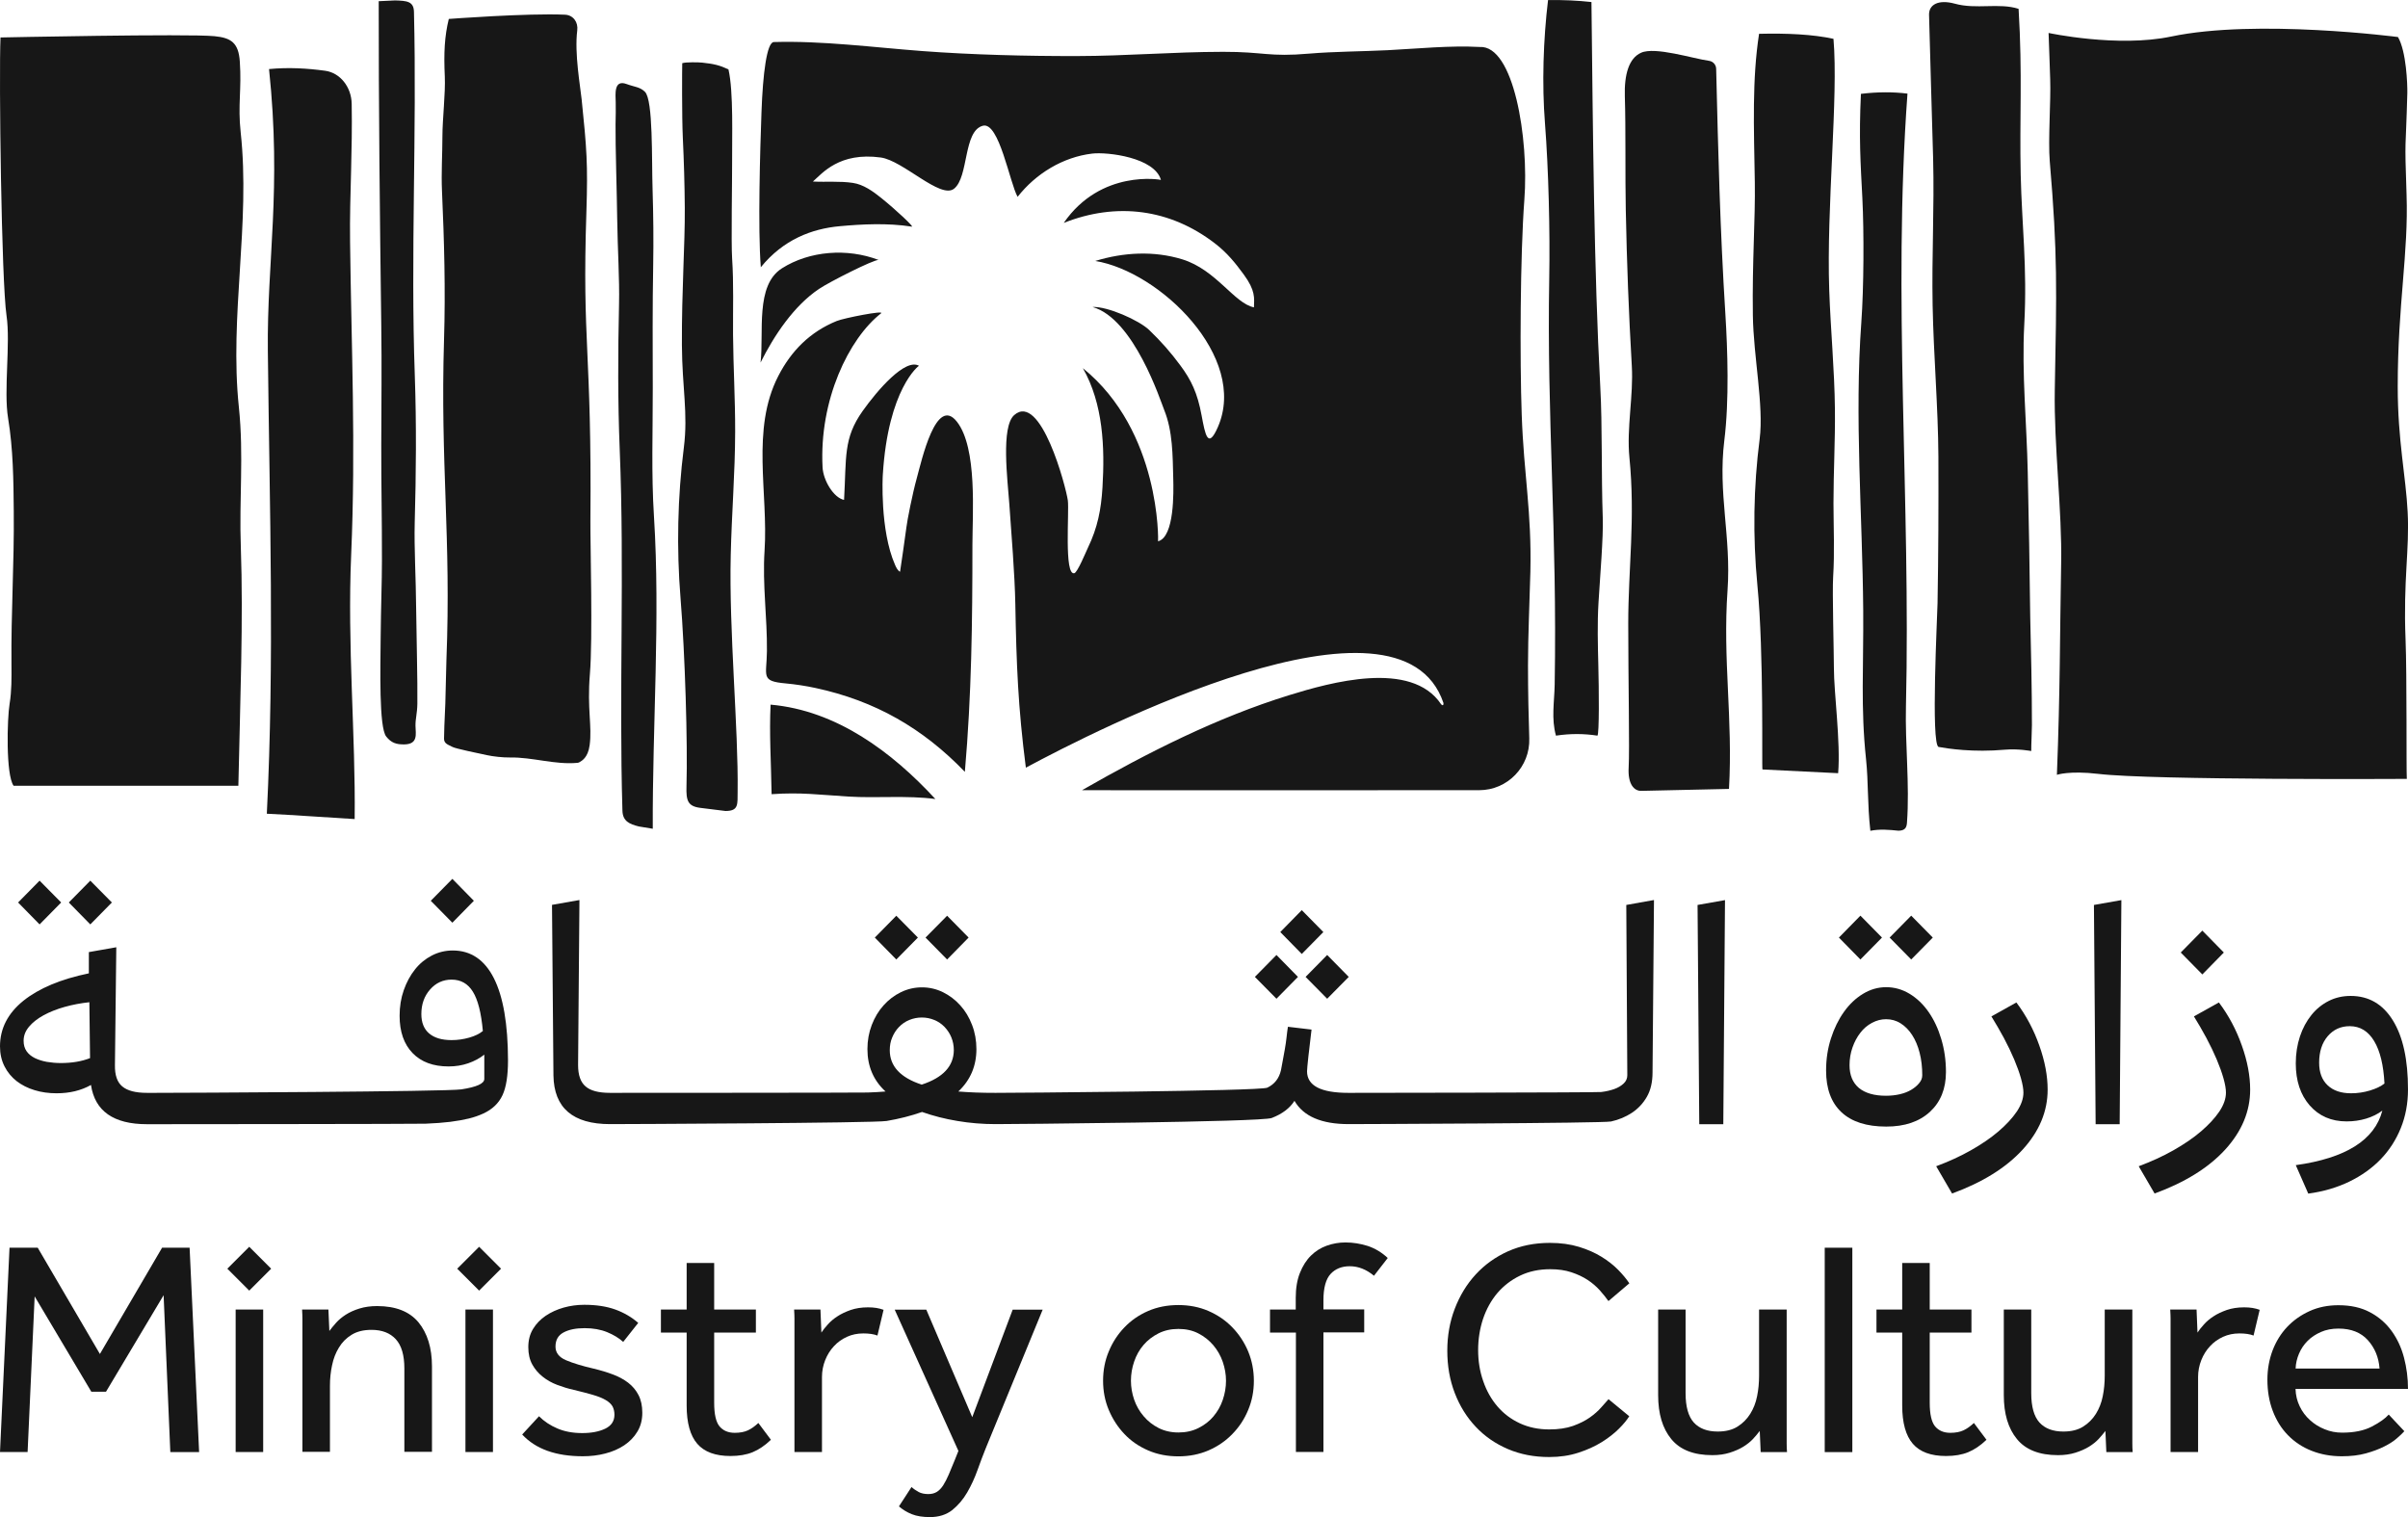
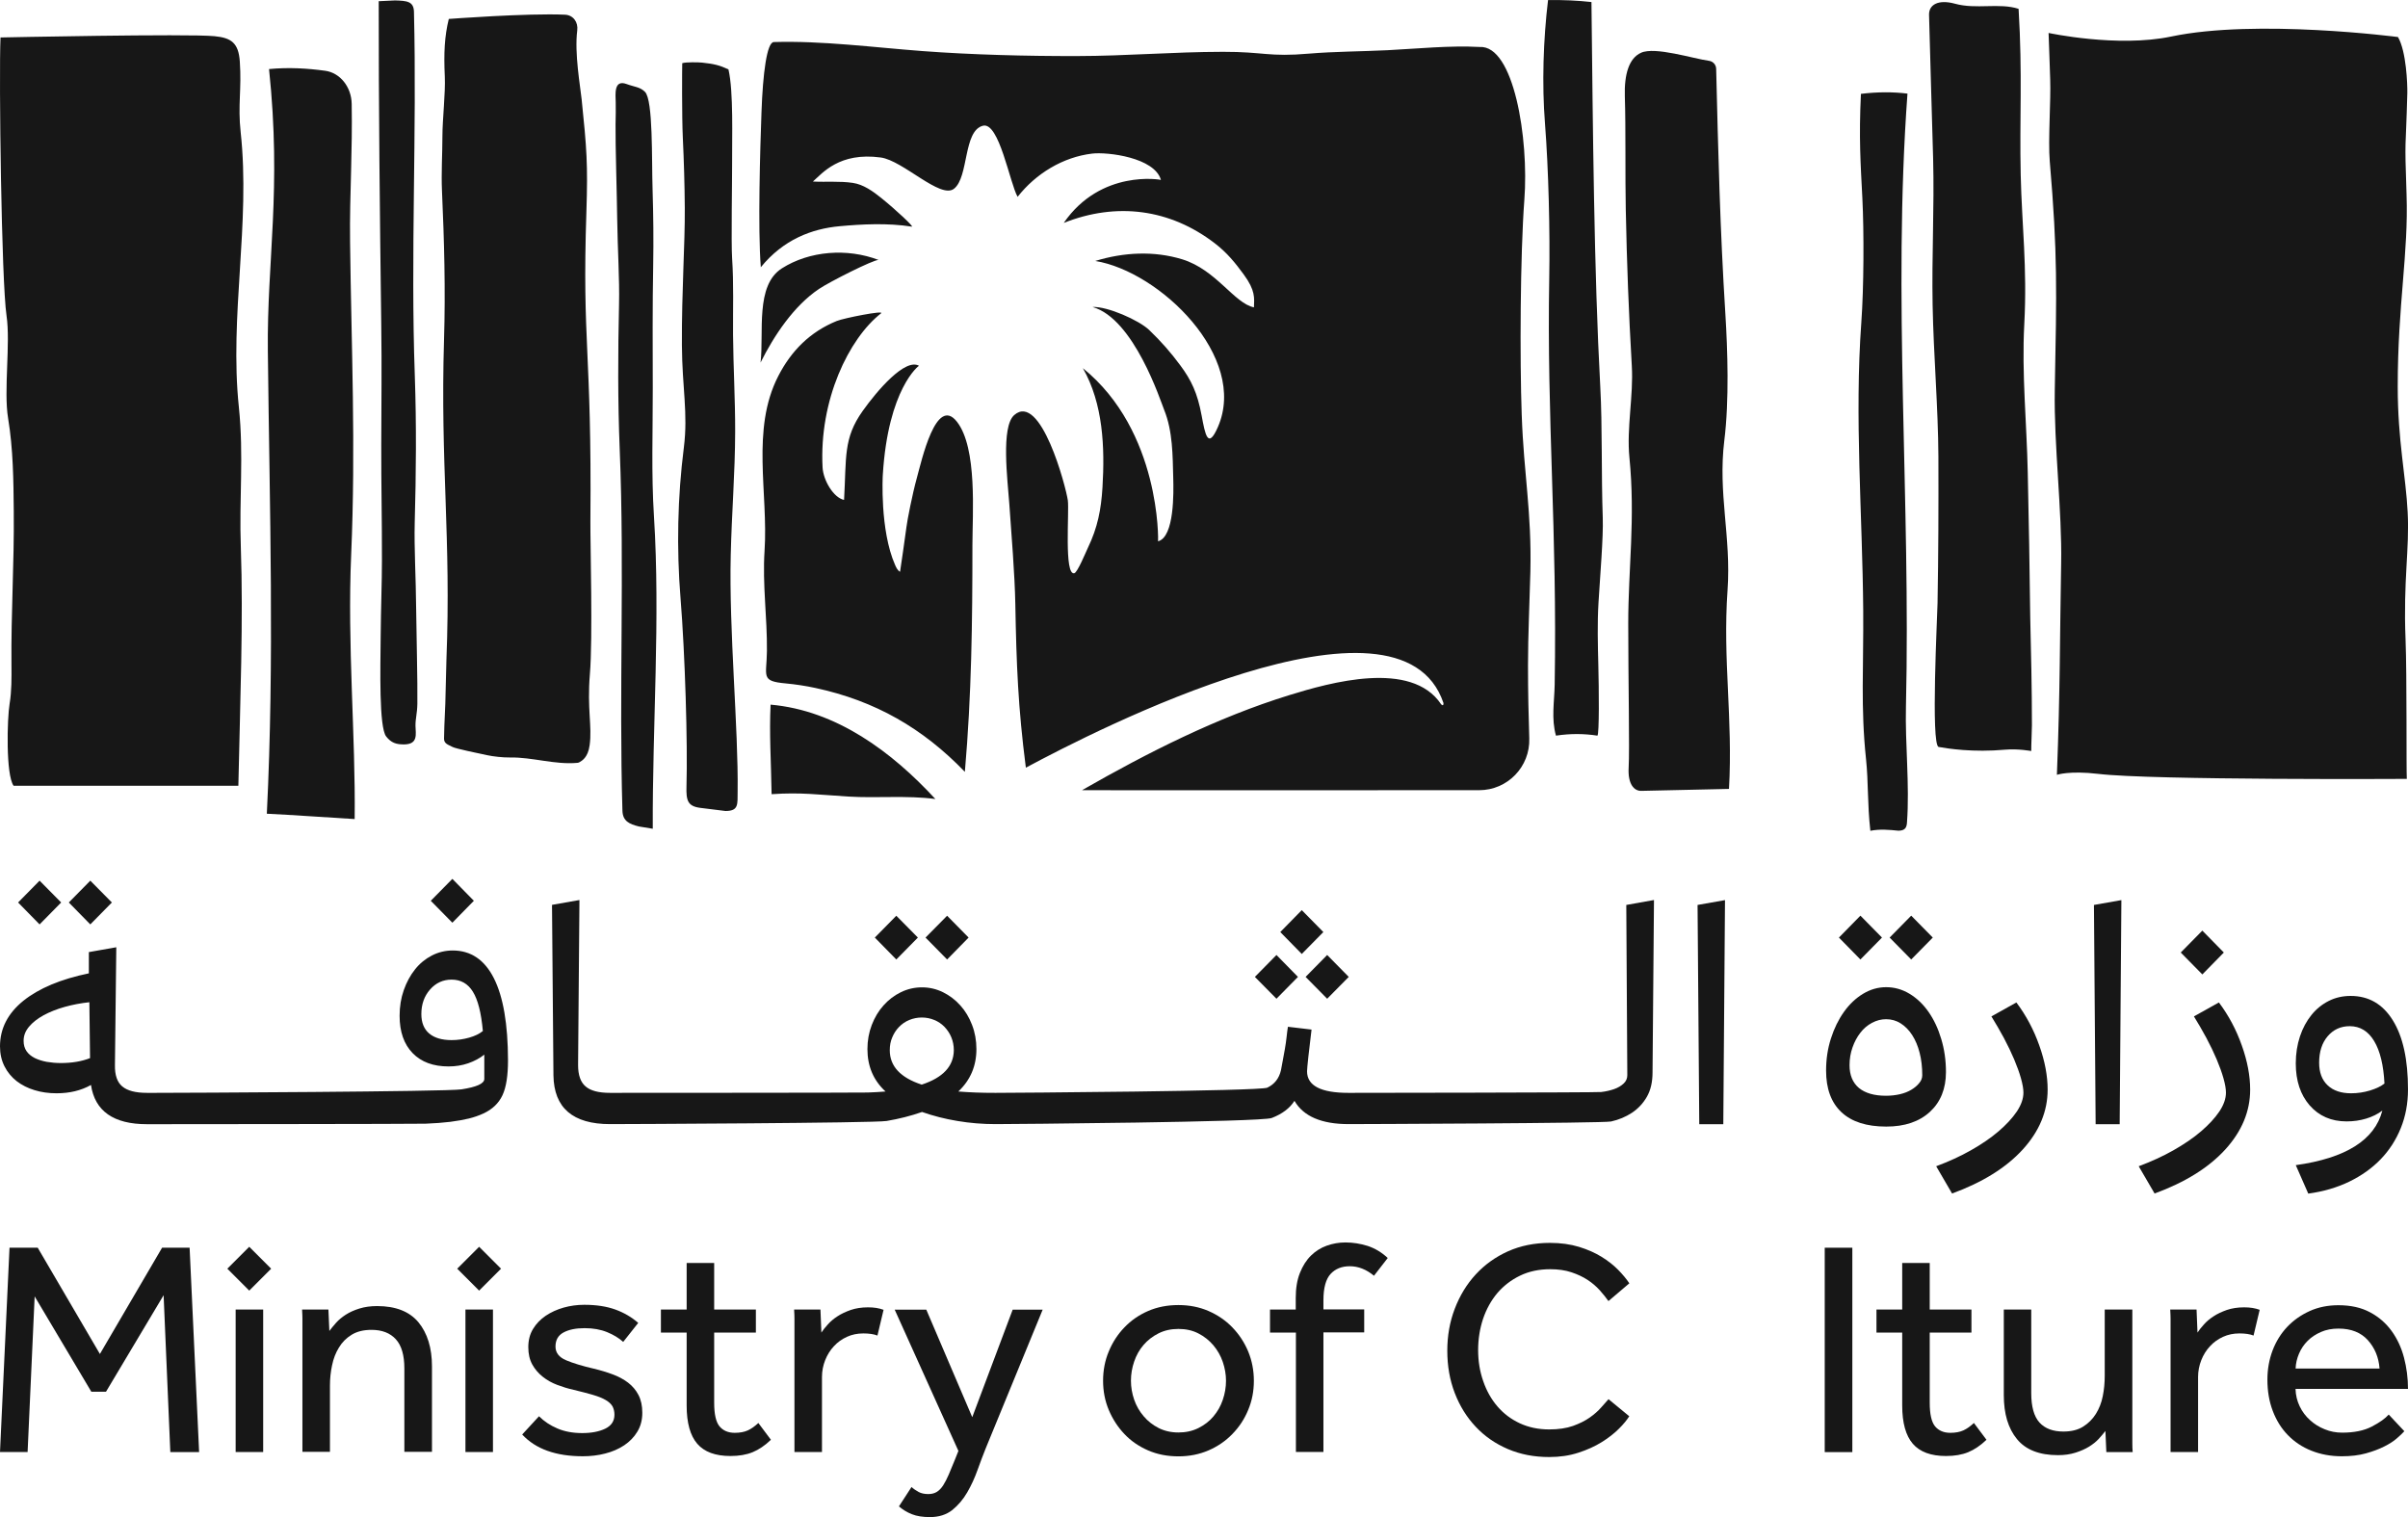
<svg xmlns="http://www.w3.org/2000/svg" version="1.1" x="0px" y="0px" viewBox="0 0 283.46 178.58" style="enable-background:new 0 0 283.46 178.58;" xml:space="preserve">
  <style type="text/css">
	.st0{fill:none;}
	.st1{fill:#171717;}
</style>
  <g id="Clear_Space">
    <g>
      <path class="st0" d="M-24.06,80.68v-3.32l12.51-7.32l-12.51-7.32v-3.24L0,58.35v3.39l-18.47,0.79l11.36,6.78v1.73l-11.22,6.67    L0,78.55v3.25L-24.06,80.68z" />
      <path class="st0" d="M-48.11,80.68v-3.32l12.51-7.32l-12.51-7.32v-3.24l24.06-1.12v3.39l-18.47,0.79l11.36,6.78v1.73l-11.22,6.67    l18.32,0.83v3.25L-48.11,80.68z" />
      <path class="st0" d="M307.52,39.73v-3.32l12.51-7.32l-12.51-7.32v-3.24l24.06-1.12v3.39l-18.47,0.79l11.36,6.78v1.73l-11.22,6.67    l18.32,0.83v3.25L307.52,39.73z" />
      <path class="st0" d="M283.46,39.73v-3.32l12.51-7.32l-12.51-7.32v-3.24l24.06-1.12v3.39l-18.47,0.79l11.36,6.78v1.73l-11.22,6.67    l18.32,0.83v3.25L283.46,39.73z" />
      <path class="st0" d="M163.26-24.06h3.32l7.32,12.51l7.32-12.51h3.24L185.59,0h-3.39l-0.79-18.47l-6.78,11.36h-1.73l-6.67-11.22    L165.39,0h-3.25L163.26-24.06z" />
      <path class="st0" d="M163.26-48.11h3.32l7.32,12.51l7.32-12.51h3.24l1.12,24.06h-3.39l-0.79-18.47l-6.78,11.36h-1.73l-6.67-11.22    l-0.83,18.32h-3.25L163.26-48.11z" />
      <path class="st0" d="M107.98,202.64h3.32l7.32,12.51l7.32-12.51h3.24l1.12,24.06h-3.39l-0.79-18.47l-6.78,11.36h-1.73l-6.67-11.22    l-0.83,18.32h-3.25L107.98,202.64z" />
      <path class="st0" d="M107.98,178.58h3.32l7.32,12.51l7.32-12.51h3.24l1.12,24.06h-3.39l-0.79-18.47l-6.78,11.36h-1.73l-6.67-11.22    l-0.83,18.32h-3.25L107.98,178.58z" />
    </g>
  </g>
  <g id="Artwork">
    <g>
      <g>
        <g>
          <g>
            <polygon class="st1" points="13.17,106.24 10.63,103.67 8.1,106.24 10.63,108.82      " />
            <polygon class="st1" points="7.2,106.24 4.66,103.67 2.13,106.24 4.66,108.82      " />
            <polygon class="st1" points="55.78,106.04 53.25,103.46 50.71,106.04 53.25,108.62      " />
            <path class="st1" d="M58.14,115.16c-1.1-2.18-2.72-3.27-4.85-3.27c-0.87,0-1.69,0.2-2.45,0.59c-0.77,0.4-1.43,0.94-1.98,1.63       c-0.56,0.7-1,1.51-1.33,2.45c-0.33,0.94-0.49,1.94-0.49,3.01c0,1.88,0.51,3.35,1.53,4.4c1.02,1.05,2.43,1.57,4.23,1.57       c0.82,0,1.59-0.12,2.31-0.37c0.72-0.25,1.36-0.59,1.9-1.02v2.86c0,0.55-0.9,0.95-2.7,1.23c-1.8,0.27-32.53,0.41-36.07,0.41       H17.3c-1.34,0-2.31-0.25-2.91-0.76c-0.6-0.5-0.88-1.34-0.86-2.51l0.16-13.87l-3.23,0.57v2.5c-3.3,0.68-5.87,1.76-7.71,3.23       C0.92,119.29,0,121.08,0,123.18c0,0.87,0.18,1.66,0.53,2.35c0.35,0.69,0.83,1.27,1.43,1.74c0.6,0.46,1.3,0.82,2.1,1.06       c0.8,0.25,1.67,0.37,2.6,0.37c1.55,0,2.9-0.33,4.05-0.98c0.46,3.08,2.66,4.62,6.59,4.62h0.94c1.44,0,30.76-0.02,31.86-0.06       c1.09-0.04,2.06-0.12,2.91-0.22c0.84-0.11,1.57-0.24,2.19-0.39c0.61-0.15,1.18-0.35,1.7-0.59c1.06-0.49,1.81-1.21,2.25-2.15       c0.44-0.94,0.65-2.31,0.65-4.11C59.79,120.56,59.24,117.34,58.14,115.16z M55.23,122.15c-0.67,0.19-1.36,0.29-2.07,0.29       c-1.15,0-2.02-0.26-2.64-0.78c-0.61-0.52-0.92-1.28-0.92-2.29c0-1.14,0.34-2.11,1.02-2.88c0.68-0.78,1.53-1.17,2.54-1.17       c1.09,0,1.93,0.48,2.51,1.43c0.59,0.95,0.98,2.49,1.17,4.62C56.44,121.7,55.9,121.96,55.23,122.15z M7.16,125.14       c-0.57,0-1.12-0.05-1.66-0.14c-0.53-0.1-1-0.25-1.41-0.45c-0.41-0.21-0.73-0.47-0.96-0.8c-0.23-0.33-0.35-0.74-0.35-1.23       c0-0.6,0.21-1.15,0.64-1.66c0.42-0.5,0.99-0.95,1.72-1.35c0.72-0.39,1.55-0.72,2.48-0.98c0.93-0.26,1.89-0.44,2.9-0.55       l0.08,6.58C9.61,124.95,8.46,125.14,7.16,125.14z" />
          </g>
          <g>
            <polygon class="st1" points="108.05,110.37 105.51,107.8 102.98,110.37 105.51,112.95      " />
            <polygon class="st1" points="114.02,110.37 111.49,107.8 108.95,110.37 111.49,112.95      " />
            <polygon class="st1" points="155.78,109.72 153.24,107.14 150.71,109.72 153.24,112.3      " />
            <polygon class="st1" points="156.23,117.57 158.77,115 156.23,112.42 153.69,115      " />
            <polygon class="st1" points="152.79,115 150.26,112.42 147.72,115 150.26,117.57      " />
            <path class="st1" d="M191.44,106.53l0.12,20.04c0,0.38-0.14,0.71-0.43,0.98c-0.29,0.27-0.65,0.49-1.1,0.65       c-0.45,0.16-0.96,0.28-1.53,0.35c-0.57,0.07-29.15,0.1-29.77,0.1c-3.24,0-4.87-0.84-4.87-2.54c0-0.22,0.06-0.8,0.16-1.76       c0.11-0.95,0.23-2,0.37-3.15l-2.78-0.33c-0.06,0.36-0.11,0.76-0.16,1.23c-0.05,0.46-0.12,0.93-0.2,1.39       c-0.08,0.46-0.17,0.92-0.25,1.37c-0.08,0.45-0.15,0.83-0.21,1.13c-0.22,0.95-0.75,1.64-1.61,2.05c-0.86,0.41-30.2,0.61-32,0.61       h0c-0.82,0-1.6-0.01-2.33-0.04c-0.74-0.03-1.42-0.07-2.04-0.12c1.42-1.34,2.13-3,2.13-4.99c0-1.01-0.17-1.96-0.51-2.84       c-0.34-0.89-0.8-1.66-1.39-2.31c-0.58-0.65-1.27-1.17-2.04-1.55c-0.78-0.38-1.6-0.57-2.47-0.57c-0.87,0-1.7,0.19-2.48,0.57       c-0.78,0.38-1.46,0.9-2.04,1.55c-0.59,0.65-1.05,1.43-1.39,2.31c-0.34,0.89-0.51,1.83-0.51,2.84c0,2.02,0.71,3.68,2.13,4.99       c-0.66,0.05-1.35,0.1-2.09,0.12c-0.74,0.03-29.55,0.04-30.34,0.04c-1.34,0-2.3-0.25-2.88-0.76c-0.59-0.5-0.88-1.34-0.88-2.51       l0.16-19.43l-3.23,0.57l0.17,20.08c0.06,3.82,2.28,5.73,6.67,5.73c1.53,0,31.08-0.12,32.55-0.37c1.47-0.25,2.86-0.6,4.17-1.06       c1.31,0.46,2.7,0.82,4.17,1.06c1.47,0.25,2.97,0.37,4.5,0.37c1.72,0,31.25-0.24,32.49-0.72c1.24-0.48,2.13-1.15,2.68-2.02       c1.06,1.83,3.19,2.74,6.38,2.74l0,0c0,0,0,0,0,0h0l0,0c1.02,0,29.98-0.1,30.89-0.31c0.91-0.2,1.73-0.55,2.45-1.02       c0.72-0.48,1.31-1.1,1.76-1.88c0.45-0.78,0.67-1.74,0.67-2.88l0.17-20.29L191.44,106.53z M108.5,127.68       c-2.51-0.82-3.76-2.17-3.76-4.05c0-0.55,0.09-1.05,0.29-1.51c0.19-0.46,0.45-0.87,0.8-1.23c0.34-0.35,0.74-0.63,1.21-0.82       c0.46-0.19,0.96-0.29,1.47-0.29c0.52,0,1.01,0.1,1.47,0.29c0.47,0.19,0.86,0.46,1.21,0.82c0.34,0.36,0.61,0.76,0.8,1.23       c0.19,0.46,0.29,0.97,0.29,1.51C112.26,125.51,111.01,126.86,108.5,127.68z" />
          </g>
          <path class="st1" d="M200.03,132.34l-0.2-25.81l3.23-0.57l-0.2,26.38H200.03z" />
          <path class="st1" d="M229.07,126.2c0,1.96-0.63,3.52-1.88,4.68c-1.26,1.16-2.97,1.74-5.15,1.74c-2.32,0-4.08-0.57-5.28-1.7      c-1.2-1.13-1.8-2.76-1.8-4.89c0-1.34,0.19-2.6,0.57-3.78c0.38-1.19,0.89-2.23,1.53-3.13c0.64-0.9,1.39-1.61,2.25-2.13      c0.86-0.52,1.76-0.78,2.72-0.78c0.98,0,1.9,0.26,2.76,0.78c0.86,0.52,1.6,1.23,2.23,2.13c0.63,0.9,1.13,1.96,1.49,3.17      C228.88,123.51,229.07,124.81,229.07,126.2z M219,112.95l-2.53-2.58l2.53-2.58l2.54,2.58L219,112.95z M226.28,126.57      c0-0.95-0.1-1.83-0.31-2.64c-0.2-0.8-0.5-1.5-0.88-2.09c-0.38-0.59-0.83-1.04-1.35-1.37c-0.52-0.33-1.09-0.49-1.72-0.49      c-0.57,0-1.12,0.14-1.66,0.43c-0.53,0.28-0.99,0.67-1.37,1.17c-0.38,0.49-0.69,1.06-0.92,1.72c-0.23,0.65-0.35,1.35-0.35,2.09      c0,1.17,0.37,2.06,1.1,2.68c0.74,0.61,1.8,0.92,3.19,0.92c0.57,0,1.12-0.06,1.64-0.18c0.52-0.12,0.97-0.3,1.35-0.53      c0.38-0.23,0.69-0.49,0.92-0.78C226.17,127.21,226.28,126.9,226.28,126.57z M224.98,112.95l-2.54-2.58l2.54-2.58l2.54,2.58      L224.98,112.95z" />
          <path class="st1" d="M227.92,137.29c1.47-0.55,2.84-1.17,4.09-1.88c1.25-0.71,2.34-1.45,3.25-2.23      c0.91-0.78,1.63-1.56,2.15-2.33c0.52-0.78,0.78-1.52,0.78-2.23c0-0.44-0.1-1-0.29-1.68c-0.19-0.68-0.46-1.42-0.8-2.23      c-0.34-0.8-0.74-1.64-1.21-2.52c-0.47-0.87-0.96-1.72-1.47-2.54l2.94-1.64c1.15,1.53,2.05,3.22,2.7,5.07      c0.66,1.85,0.98,3.58,0.98,5.19c0,2.56-0.98,4.91-2.94,7.06c-1.96,2.14-4.73,3.86-8.31,5.17L227.92,137.29z" />
          <path class="st1" d="M246.69,132.34l-0.2-25.81l3.23-0.57l-0.2,26.38H246.69z" />
          <path class="st1" d="M251.76,137.29c1.47-0.55,2.84-1.17,4.09-1.88c1.25-0.71,2.34-1.45,3.25-2.23      c0.91-0.78,1.63-1.56,2.15-2.33c0.52-0.78,0.78-1.52,0.78-2.23c0-0.44-0.1-1-0.29-1.68c-0.19-0.68-0.46-1.42-0.8-2.23      c-0.34-0.8-0.74-1.64-1.21-2.52c-0.47-0.87-0.96-1.72-1.47-2.54l2.94-1.64c1.15,1.53,2.05,3.22,2.7,5.07      c0.66,1.85,0.98,3.58,0.98,5.19c0,2.56-0.98,4.91-2.94,7.06c-1.96,2.14-4.73,3.86-8.31,5.17L251.76,137.29z M259.25,114.71      l-2.54-2.58l2.54-2.58l2.53,2.58L259.25,114.71z" />
          <path class="st1" d="M270.25,137.16c5.89-0.82,9.29-2.96,10.19-6.42c-0.55,0.41-1.18,0.72-1.9,0.94      c-0.72,0.22-1.49,0.33-2.31,0.33c-1.8,0-3.24-0.63-4.34-1.88c-1.09-1.25-1.64-2.9-1.64-4.95c0-1.14,0.17-2.2,0.49-3.17      c0.32-0.97,0.78-1.81,1.35-2.52c0.57-0.71,1.25-1.26,2.04-1.66c0.79-0.4,1.65-0.59,2.58-0.59c2.13,0,3.78,0.96,4.97,2.88      c1.19,1.92,1.78,4.63,1.78,8.12c0,1.64-0.28,3.15-0.84,4.54c-0.56,1.39-1.35,2.62-2.37,3.68c-1.02,1.06-2.26,1.94-3.7,2.64      c-1.45,0.7-3.05,1.17-4.83,1.41L270.25,137.16z M276.76,128.7c0.76,0,1.51-0.11,2.23-0.33c0.72-0.22,1.29-0.49,1.7-0.82      c-0.11-2.15-0.51-3.82-1.21-4.99c-0.7-1.17-1.66-1.76-2.88-1.76c-1.06,0-1.93,0.4-2.6,1.19c-0.67,0.79-1,1.83-1,3.11      c0,1.14,0.33,2.03,1,2.66C274.66,128.39,275.59,128.7,276.76,128.7z" />
        </g>
        <g>
          <path class="st1" d="M1.12,146.88h3.32l7.32,12.51l7.32-12.51h3.24l1.12,24.06h-3.39l-0.79-18.47l-6.78,11.36h-1.73l-6.67-11.22      l-0.83,18.32H0L1.12,146.88z" />
          <path class="st1" d="M29.34,146.77l2.58,2.58l-2.58,2.58l-2.58-2.58L29.34,146.77z M27.74,154.16h3.24v16.77h-3.24V154.16z" />
          <path class="st1" d="M35.6,170.94V155.9c0-0.22,0-0.44,0-0.67c0-0.23-0.01-0.58-0.04-1.07h3.1l0.11,2.52      c0.22-0.29,0.48-0.61,0.79-0.96c0.31-0.35,0.7-0.67,1.15-0.96c0.45-0.29,0.99-0.53,1.6-0.72c0.61-0.19,1.31-0.29,2.08-0.29      c2.19,0,3.81,0.64,4.87,1.91c1.05,1.28,1.59,3.01,1.59,5.19v10.06h-3.25v-9.81c0-1.56-0.33-2.71-1.01-3.45      c-0.67-0.73-1.62-1.1-2.85-1.1c-0.94,0-1.72,0.19-2.35,0.58c-0.62,0.38-1.12,0.88-1.49,1.5c-0.38,0.61-0.65,1.31-0.81,2.09      c-0.17,0.78-0.25,1.58-0.25,2.4v7.79H35.6z" />
          <path class="st1" d="M56.4,146.77l2.58,2.58l-2.58,2.58l-2.58-2.58L56.4,146.77z M54.79,154.16h3.24v16.77h-3.24V154.16z" />
          <path class="st1" d="M63.45,166.72c0.6,0.6,1.32,1.08,2.17,1.44c0.84,0.36,1.81,0.54,2.92,0.54c1.08,0,1.98-0.17,2.71-0.52      c0.72-0.35,1.08-0.9,1.08-1.64c0-0.38-0.08-0.71-0.23-0.99c-0.16-0.27-0.42-0.52-0.8-0.74c-0.37-0.22-0.87-0.42-1.48-0.6      c-0.61-0.18-1.38-0.38-2.29-0.6c-0.65-0.14-1.29-0.34-1.93-0.58c-0.64-0.24-1.21-0.56-1.71-0.96c-0.51-0.4-0.92-0.88-1.23-1.44      c-0.31-0.56-0.47-1.24-0.47-2.04c0-0.82,0.18-1.53,0.56-2.15c0.37-0.61,0.87-1.13,1.49-1.55c0.63-0.42,1.33-0.74,2.11-0.96      c0.78-0.22,1.59-0.33,2.43-0.33c1.42,0,2.64,0.19,3.66,0.56c1.02,0.37,1.92,0.9,2.69,1.57l-1.77,2.24      c-0.5-0.46-1.14-0.84-1.89-1.15c-0.76-0.31-1.64-0.47-2.65-0.47c-1.04,0-1.86,0.17-2.49,0.51c-0.63,0.34-0.94,0.89-0.94,1.66      c0,0.72,0.42,1.26,1.25,1.61c0.83,0.35,1.92,0.68,3.26,0.99c0.79,0.19,1.53,0.41,2.22,0.67c0.69,0.25,1.29,0.58,1.81,0.97      c0.52,0.4,0.93,0.88,1.23,1.46c0.3,0.58,0.45,1.27,0.45,2.09c0,0.84-0.19,1.58-0.58,2.22c-0.38,0.64-0.9,1.17-1.55,1.61      c-0.65,0.43-1.4,0.76-2.24,0.97c-0.84,0.22-1.72,0.32-2.63,0.32c-3.18,0-5.55-0.85-7.14-2.56L63.45,166.72z" />
          <path class="st1" d="M80.83,156.87H77.8v-2.71h3.03v-5.48h3.24v5.48h4.91v2.71h-4.91v8.26c0,1.35,0.21,2.27,0.63,2.78      c0.42,0.5,1.02,0.76,1.79,0.76c0.62,0,1.14-0.1,1.55-0.29c0.41-0.19,0.82-0.48,1.23-0.87l1.48,1.98      c-0.7,0.67-1.42,1.16-2.15,1.46c-0.73,0.3-1.6,0.45-2.61,0.45c-1.78,0-3.08-0.48-3.91-1.44c-0.83-0.96-1.25-2.46-1.25-4.51      V156.87z" />
          <path class="st1" d="M93.52,170.94v-15.15c0-0.17,0-0.36,0-0.58c0-0.22-0.01-0.57-0.04-1.05h3.1l0.11,2.71      c0.19-0.29,0.44-0.61,0.76-0.96c0.31-0.35,0.69-0.67,1.14-0.96c0.44-0.29,0.96-0.53,1.55-0.74c0.59-0.2,1.26-0.31,2.03-0.31      c0.36,0,0.69,0.02,0.99,0.07c0.3,0.05,0.58,0.12,0.85,0.22l-0.72,3.03c-0.43-0.17-0.99-0.25-1.66-0.25      c-0.7,0-1.34,0.13-1.93,0.4c-0.59,0.27-1.1,0.63-1.53,1.1c-0.44,0.47-0.78,1.01-1.03,1.64c-0.25,0.63-0.38,1.29-0.38,1.98v8.84      H93.52z" />
          <path class="st1" d="M107.3,175.05c0.24,0.22,0.52,0.41,0.83,0.58c0.31,0.17,0.7,0.25,1.15,0.25c0.38,0,0.71-0.08,0.99-0.25      c0.28-0.17,0.53-0.43,0.76-0.78c0.22-0.35,0.44-0.77,0.65-1.26c0.21-0.49,0.44-1.06,0.71-1.71l0.43-1.08l-7.5-16.63h3.72      l5.41,12.66l4.76-12.66h3.53l-6.71,16.34c-0.31,0.77-0.63,1.62-0.96,2.54c-0.33,0.93-0.73,1.8-1.21,2.63      c-0.48,0.83-1.07,1.52-1.76,2.08c-0.7,0.55-1.58,0.83-2.63,0.83c-0.84,0-1.55-0.11-2.13-0.34c-0.58-0.23-1.08-0.54-1.52-0.92      L107.3,175.05z" />
          <path class="st1" d="M138.72,171.44c-1.3,0-2.49-0.23-3.57-0.7c-1.08-0.47-2.02-1.11-2.79-1.93c-0.78-0.82-1.39-1.76-1.84-2.83      c-0.45-1.07-0.67-2.22-0.67-3.44c0-1.23,0.22-2.38,0.67-3.45c0.44-1.07,1.05-2.01,1.84-2.83c0.78-0.82,1.71-1.46,2.79-1.93      c1.08-0.47,2.27-0.7,3.57-0.7c1.27,0,2.46,0.23,3.54,0.7c1.08,0.47,2.02,1.11,2.81,1.93c0.79,0.82,1.41,1.76,1.86,2.83      c0.44,1.07,0.67,2.22,0.67,3.45c0,1.23-0.22,2.37-0.67,3.44c-0.44,1.07-1.06,2.01-1.86,2.83c-0.79,0.82-1.73,1.46-2.81,1.93      C141.17,171.21,139.99,171.44,138.72,171.44z M138.72,168.63c0.87,0,1.65-0.17,2.35-0.52c0.7-0.35,1.29-0.8,1.77-1.37      c0.48-0.57,0.85-1.21,1.1-1.95c0.25-0.73,0.38-1.48,0.38-2.25c0-0.75-0.13-1.48-0.38-2.22c-0.25-0.73-0.63-1.39-1.12-1.97      c-0.49-0.57-1.08-1.04-1.77-1.39c-0.68-0.35-1.46-0.52-2.33-0.52c-0.87,0-1.64,0.17-2.34,0.52c-0.7,0.35-1.29,0.81-1.77,1.37      c-0.48,0.56-0.85,1.21-1.1,1.95c-0.25,0.73-0.38,1.48-0.38,2.25c0,0.77,0.13,1.51,0.38,2.24c0.25,0.72,0.62,1.37,1.12,1.95      c0.49,0.58,1.08,1.04,1.77,1.39C137.08,168.45,137.85,168.63,138.72,168.63z" />
          <path class="st1" d="M152.53,156.87h-3.03v-2.71h3.03v-1.37c0-1.13,0.16-2.11,0.49-2.94c0.33-0.83,0.76-1.51,1.3-2.04      c0.54-0.53,1.16-0.92,1.86-1.17c0.7-0.25,1.43-0.38,2.2-0.38c0.89,0,1.76,0.14,2.62,0.41c0.85,0.28,1.64,0.75,2.36,1.42      l-1.62,2.09c-0.89-0.74-1.84-1.12-2.85-1.12c-0.94,0-1.69,0.3-2.25,0.9c-0.56,0.6-0.85,1.64-0.85,3.1v1.08h4.8v2.71h-4.8v14.07      h-3.24V156.87z" />
          <path class="st1" d="M191.79,166.72c-0.27,0.43-0.67,0.93-1.23,1.48c-0.55,0.55-1.23,1.08-2.02,1.57      c-0.79,0.49-1.71,0.91-2.74,1.24c-1.04,0.34-2.18,0.51-3.43,0.51c-1.78,0-3.4-0.31-4.87-0.94c-1.47-0.63-2.73-1.5-3.78-2.62      c-1.06-1.12-1.88-2.44-2.47-3.97c-0.59-1.53-0.88-3.19-0.88-4.99c0-1.75,0.29-3.4,0.88-4.94c0.59-1.54,1.41-2.89,2.47-4.04      c1.06-1.15,2.33-2.06,3.8-2.72c1.48-0.66,3.12-0.99,4.93-0.99c1.27,0,2.41,0.16,3.43,0.47c1.01,0.31,1.89,0.7,2.65,1.17      c0.76,0.47,1.41,0.98,1.95,1.53c0.54,0.55,0.98,1.08,1.32,1.59l-2.46,2.09c-0.29-0.41-0.63-0.83-1.03-1.28      c-0.4-0.44-0.87-0.85-1.42-1.21c-0.55-0.36-1.19-0.66-1.91-0.9c-0.72-0.24-1.55-0.36-2.49-0.36c-1.32,0-2.51,0.25-3.56,0.76      c-1.04,0.5-1.93,1.19-2.67,2.05c-0.73,0.87-1.29,1.88-1.68,3.03c-0.38,1.15-0.58,2.38-0.58,3.68c0,1.3,0.2,2.52,0.6,3.66      c0.39,1.14,0.95,2.13,1.68,2.98c0.72,0.84,1.6,1.5,2.63,1.98c1.04,0.48,2.19,0.72,3.46,0.72c1.08,0,2.02-0.14,2.79-0.41      c0.78-0.28,1.44-0.61,1.98-0.99c0.54-0.38,0.99-0.78,1.33-1.17c0.35-0.4,0.65-0.73,0.88-0.99L191.79,166.72z" />
-           <path class="st1" d="M195.17,154.16h3.25v9.85c0,1.59,0.33,2.74,0.97,3.45c0.65,0.71,1.59,1.06,2.81,1.06      c0.94,0,1.71-0.19,2.33-0.58c0.61-0.38,1.11-0.88,1.5-1.5c0.38-0.61,0.66-1.31,0.81-2.09c0.16-0.78,0.23-1.58,0.23-2.4v-7.79      h3.25v15.08c0,0.1,0,0.32,0,0.67c0,0.35,0.01,0.69,0.04,1.03h-3.1l-0.11-2.49c-0.22,0.29-0.48,0.6-0.79,0.94      c-0.32,0.34-0.7,0.64-1.15,0.92c-0.46,0.28-0.99,0.51-1.59,0.7c-0.6,0.19-1.28,0.29-2.05,0.29c-2.19,0-3.8-0.63-4.83-1.89      c-1.04-1.26-1.55-2.99-1.55-5.17V154.16z" />
          <path class="st1" d="M214.8,146.88h3.25v24.06h-3.25V146.88z" />
          <path class="st1" d="M223.92,156.87h-3.03v-2.71h3.03v-5.48h3.24v5.48h4.91v2.71h-4.91v8.26c0,1.35,0.21,2.27,0.63,2.78      c0.42,0.5,1.02,0.76,1.79,0.76c0.62,0,1.14-0.1,1.55-0.29c0.41-0.19,0.82-0.48,1.23-0.87l1.48,1.98      c-0.7,0.67-1.42,1.16-2.15,1.46c-0.73,0.3-1.6,0.45-2.61,0.45c-1.78,0-3.08-0.48-3.91-1.44c-0.83-0.96-1.25-2.46-1.25-4.51      V156.87z" />
          <path class="st1" d="M235.86,154.16h3.25v9.85c0,1.59,0.33,2.74,0.97,3.45c0.65,0.71,1.59,1.06,2.81,1.06      c0.94,0,1.71-0.19,2.33-0.58c0.61-0.38,1.11-0.88,1.5-1.5c0.38-0.61,0.66-1.31,0.81-2.09c0.16-0.78,0.23-1.58,0.23-2.4v-7.79      h3.25v15.08c0,0.1,0,0.32,0,0.67c0,0.35,0.01,0.69,0.04,1.03h-3.1l-0.11-2.49c-0.22,0.29-0.48,0.6-0.79,0.94      c-0.32,0.34-0.7,0.64-1.15,0.92c-0.46,0.28-0.99,0.51-1.59,0.7c-0.6,0.19-1.28,0.29-2.05,0.29c-2.19,0-3.8-0.63-4.83-1.89      c-1.04-1.26-1.55-2.99-1.55-5.17V154.16z" />
          <path class="st1" d="M255.51,170.94v-15.15c0-0.17,0-0.36,0-0.58c0-0.22-0.01-0.57-0.04-1.05h3.1l0.11,2.71      c0.19-0.29,0.44-0.61,0.76-0.96c0.31-0.35,0.69-0.67,1.14-0.96c0.44-0.29,0.96-0.53,1.55-0.74c0.59-0.2,1.26-0.31,2.03-0.31      c0.36,0,0.69,0.02,0.99,0.07c0.3,0.05,0.58,0.12,0.85,0.22l-0.72,3.03c-0.43-0.17-0.98-0.25-1.66-0.25      c-0.7,0-1.34,0.13-1.93,0.4c-0.59,0.27-1.1,0.63-1.53,1.1c-0.44,0.47-0.78,1.01-1.03,1.64c-0.25,0.63-0.38,1.29-0.38,1.98v8.84      H255.51z" />
          <path class="st1" d="M283.03,168.48c-0.19,0.22-0.48,0.49-0.87,0.83c-0.38,0.34-0.88,0.66-1.5,0.97      c-0.61,0.31-1.33,0.58-2.16,0.81c-0.83,0.23-1.77,0.34-2.83,0.34c-1.3,0-2.49-0.22-3.57-0.65c-1.09-0.43-2.01-1.05-2.78-1.84      s-1.36-1.74-1.78-2.85c-0.42-1.1-0.63-2.33-0.63-3.68c0-1.23,0.21-2.37,0.61-3.44c0.41-1.07,0.99-2,1.73-2.78      c0.74-0.78,1.63-1.4,2.65-1.86c1.02-0.46,2.15-0.68,3.37-0.68c1.44,0,2.68,0.27,3.72,0.83c1.04,0.55,1.88,1.29,2.54,2.2      c0.66,0.91,1.15,1.96,1.46,3.14c0.31,1.18,0.47,2.41,0.47,3.68h-13.24c0.02,0.74,0.19,1.43,0.49,2.05      c0.3,0.63,0.71,1.17,1.21,1.62c0.5,0.46,1.08,0.82,1.73,1.08c0.65,0.27,1.33,0.4,2.06,0.4c1.42,0,2.58-0.24,3.5-0.72      c0.92-0.48,1.58-0.95,1.98-1.41L283.03,168.48z M280.11,161.09c-0.1-1.3-0.55-2.4-1.37-3.32c-0.82-0.91-1.97-1.37-3.46-1.37      c-0.77,0-1.46,0.13-2.07,0.4c-0.61,0.27-1.14,0.61-1.57,1.05c-0.43,0.43-0.77,0.93-1.01,1.5c-0.24,0.57-0.38,1.15-0.4,1.75      H280.11z" />
        </g>
      </g>
      <g>
        <path class="st1" d="M224.54,11.02c-1.76,24.01,0.39,47.92-0.18,72.14c-0.11,4.45,0.45,9.21,0.12,13.69     c-0.04,0.53-0.19,0.93-1,0.94c-1.1-0.11-2.2-0.21-3.31,0.01c-0.36-3.21-0.22-5.69-0.51-8.45c-0.64-6.03-0.28-10.94-0.33-17.51     c-0.09-11.25-1.04-22.7-0.22-33.93c0.29-4,0.32-10.56,0.12-14.57c-0.21-4.07-0.42-7.09-0.17-12.29     C221.02,10.81,222.84,10.81,224.54,11.02z" />
        <path class="st1" d="M25.25,4.26c1.96,0.19,2.83,0.78,2.98,2.98c0.23,3.29-0.25,5.1,0.1,8.32c1.17,10.74-1.34,21.63-0.21,32.38     c0.59,5.68,0.02,10.79,0.23,16.5c0.3,8.48-0.08,18.1-0.29,28.06H1.6c-0.93-1.3-0.76-7.92-0.47-9.65     c0.25-1.51,0.23-3.05,0.22-4.57C1.29,72.01,1.68,66.45,1.62,60.2c-0.03-3.67-0.07-7.36-0.67-10.99C0.42,46,1.25,40.39,0.77,37.17     C0.17,33.13-0.14,9.03,0.06,4.41C0.06,4.41,22.14,3.95,25.25,4.26z" />
        <path class="st1" d="M73.75,9.89c-1.52-0.56-1.29,1.23-1.27,2.17c0.02,0.87,0,1.42-0.02,2.59c-0.03,2.32,0.17,8.65,0.19,10.94     c0.05,3.84,0.29,7.2,0.22,10.23c-0.13,5.7-0.15,11.41,0.08,17.1c0.58,14.19-0.1,28.41,0.32,42.52c0.04,1.23,0.81,1.57,1.93,1.85     l1.64,0.27c-0.05-12.08,0.9-24.75,0.14-36.79c-0.32-5.02-0.13-10.04-0.14-15.08c-0.01-4.83-0.04-9.67,0.05-14.5     c0.05-2.93,0.02-5.86-0.07-8.79c-0.12-3.63,0.08-10.62-0.9-11.59C75.32,10.22,74.75,10.26,73.75,9.89z" />
        <path class="st1" d="M47.63,87.63c1.61-0.04,1.3-1.23,1.28-2.18c-0.01-0.88,0.2-1.43,0.22-2.61c0.04-2.34-0.12-8.73-0.14-11.03     c-0.03-3.87-0.25-7.26-0.17-10.31c0.16-5.75,0.21-11.5,0.01-17.24c-0.51-14.31,0.25-28.64-0.1-42.87     c-0.03-1.24-0.84-1.3-2.23-1.34l-1.92,0.09c-0.01,12.18,0.13,25.14,0.3,38.11c0.07,5.08,0.01,9.03,0,14.11     c-0.01,4.87,0.09,8.76,0.08,13.63c0,2.58-0.12,5.43-0.15,9.02c-0.03,3.66-0.21,10.59,0.65,11.69     C46.05,87.44,46.63,87.65,47.63,87.63z" />
        <path class="st1" d="M82.43,95.1c-1.47-0.19-1.67-0.85-1.62-2.53c0.15-4.98-0.17-15.62-0.7-22.14     c-0.48-5.9-0.35-11.92,0.39-17.75c0.51-4.03-0.2-7.04-0.23-12.05c-0.03-6.58,0.37-11.73,0.34-16.17     c-0.02-2.74-0.1-5.47-0.23-8.21c-0.12-2.55-0.09-8.19-0.07-8.81c0.43-0.15,1.94-0.11,2.34-0.07c1.41,0.15,2.09,0.32,3.1,0.8     c0.61,2.61,0.41,8.1,0.43,11.18c0.01,1.8-0.12,9.26,0,11.05c0.2,2.98,0.09,5.99,0.11,8.98c0.03,3.81,0.26,7.62,0.25,11.44     c-0.01,4.84-0.41,9.66-0.52,14.5c-0.22,8.92,0.91,20.42,0.81,27.87c-0.02,1.48,0.15,2.28-1.43,2.28     C85.39,95.47,83.89,95.28,82.43,95.1z" />
-         <path class="st1" d="M216.38,91.02c0.3-3.7-0.5-9.42-0.5-12.4c0-1.74-0.2-8.96-0.09-10.69c0.18-2.89,0.05-5.79,0.04-8.69     c0-3.69,0.21-7.38,0.17-11.07c-0.05-4.69-0.51-9.35-0.67-14.03c-0.34-9.74,1.09-22.7,0.5-29.57c-2.45-0.53-5.45-0.67-8.76-0.59     c-0.83,5.43-0.61,10.87-0.5,17.49c0.07,4.3-0.32,9.29-0.23,15.66c0.07,4.84,1.3,10.63,0.8,14.54     c-0.73,5.65-0.82,11.48-0.27,17.19c0.79,8.16,0.5,21.54,0.6,21.72L216.38,91.02z" />
        <path class="st1" d="M242.13,91.21c0.39-10.07,0.34-16.18,0.5-24.88c0.12-6.14-0.86-13.93-0.75-20.39     c0.22-11.87,0.35-15.93-0.59-26.94c-0.21-2.48,0.14-7.15,0.05-9.64c-0.06-1.67-0.12-3.82-0.19-5.48c0,0,8.13,1.75,14.44,0.42     c10.05-2.11,26.69,0.06,26.69,0.06c0.99,1.69,1.12,5.62,1.1,6.59c-0.19,7.27-0.34,4.71-0.09,11.98     c0.24,6.85-1.04,12.91-1.04,22.59c0,6.36,0.96,10.54,1.17,14.78c0.23,4.36-0.53,8.01-0.25,14.93c0.17,4.26,0.08,15.44,0.15,16.46     c0,0-29.95,0.17-36.33-0.59C243.61,90.7,242.13,91.21,242.13,91.21z" />
        <path class="st1" d="M187.34,0.24c0.17,15.05,0.3,31.74,1.04,45.33c0.25,4.53,0.11,10.22,0.29,15.39c0.08,2.3-0.32,6.9-0.5,9.96     c-0.15,2.48-0.08,4.96-0.02,7.44c0.07,2.63,0.12,8.12-0.11,8.24c-1.54-0.24-3.16-0.26-4.88,0c-0.56-2.02-0.19-3.92-0.15-6.01     c0.31-18.06-0.94-31.25-0.64-47.88c0.1-5.4-0.08-12.77-0.5-18.16c-0.37-4.66-0.2-9.9,0.36-14.54     C184.01-0.02,185.71,0.06,187.34,0.24z" />
        <path class="st1" d="M237.62,1.04c0.47,7.76,0.1,12.88,0.25,19.55c0.13,5.86,0.78,10.86,0.42,17.59     c-0.31,5.81,0.29,11.63,0.41,17.45c0.12,5.66,0.23,11.32,0.29,16.99c0.1,4.39,0.2,8.36,0.2,12.75c0,0.74-0.09,2.31-0.08,3.04     c0,0-1.54-0.29-3.05-0.16c-3.81,0.34-6.74-0.12-7.85-0.32c-0.94-0.21-0.15-15.52-0.13-16.93c0.1-5.75,0.12-11.5,0.1-17.25     c-0.03-5.82-0.57-11.99-0.68-17.81c-0.11-5.88,0.21-11.4,0.06-17.28c-0.16-5.93-0.33-10.98-0.48-16.91     c-0.03-1.21,1.1-1.84,3.02-1.32C232.64,1.14,235.31,0.3,237.62,1.04z" />
        <path class="st1" d="M38.28,8.33c1.76,0.24,3.09,1.91,3.12,3.9c0.05,2.84-0.01,5.36-0.07,7.83c-0.07,2.76-0.16,5.46-0.12,8.47     c0.15,12.28,0.68,24.01,0.13,36.73c-0.47,10.77,0.53,21.29,0.41,31.16c-3.28-0.19-7.16-0.48-10.34-0.63     c0.9-18.23,0.33-35.48,0.12-54.45c-0.12-10.67,1.64-18.99,0.14-33.21C33.97,7.91,36.15,8.04,38.28,8.33z" />
        <g>
          <path class="st1" d="M179.13,48.82c-0.23-6.49-0.18-18.77,0.31-25.29c0.55-7.25-1.25-18.24-5.26-18      c-3.5-0.19-7.33,0.2-10.83,0.38c-2.81,0.14-6.4,0.16-9.21,0.4c-4.81,0.42-5.34-0.22-10.17-0.21c-6.03,0.01-11.23,0.49-17.25,0.5      c-5.84,0.01-12.34-0.15-18.16-0.59c-5.71-0.43-11.79-1.23-17.47-1.06c-0.82,0.02-1.29,3.71-1.45,8.22      c-0.16,4.35-0.44,13.77-0.08,18.29c2.65-3.26,6-4.53,9.27-4.83c2.62-0.24,5.67-0.4,8.51,0.05c0.28,0.04-1.86-1.97-3.61-3.38      c-0.98-0.79-2.1-1.59-3.34-1.77c-1.54-0.23-3.14-0.08-4.7-0.16c1.12-0.98,3.11-3.49,7.99-2.83c2.63,0.36,7.03,4.93,8.62,3.68      c1.76-1.38,1.07-6.83,3.41-7.42c1.91-0.48,3.16,6.77,4.08,8.37c2.13-2.72,5.32-4.68,8.78-5.09c1.8-0.21,7.34,0.45,8.09,3.1      c0-0.03-7.06-1.29-11.44,5.06c6.23-2.47,12.51-1.65,17.78,2.4c1.46,1.12,2.41,2.31,3.4,3.66c1.41,1.92,1.24,2.78,1.21,3.88      c-2.31-0.46-4.44-4.42-8.43-5.65c-3.35-1.03-6.93-0.83-10.25,0.19c7.58,1.23,18.04,11.31,14.43,19.56      c-1.17,2.67-1.49,0.88-1.91-1.36c-0.49-2.67-1.23-4.19-2.51-5.91c-1.11-1.51-2.29-2.85-3.66-4.16c-1.21-1.16-4.93-2.8-6.67-2.71      c4.88,1.37,8.01,11.08,8.43,12.11c1.02,2.51,1,5.39,1.07,8.07c0.04,1.54,0.16,6.9-1.79,7.4c0.03-0.01,0.32-12.96-8.85-20.38      c2.4,4.2,2.59,9.34,2.31,14.02c-0.16,2.63-0.57,4.74-1.72,7.13c-0.25,0.52-1.22,2.9-1.6,2.99c-1.22,0.28-0.58-7.25-0.76-8.58      c-0.23-1.64-3.19-12.77-6.31-10.04c-1.58,1.39-0.78,7.65-0.58,10.43c0.24,3.42,0.65,8.41,0.71,11.84      c0.13,7.12,0.32,12.1,1.24,19.24c8.16-4.39,44.04-22.78,49.16-7.61c0.02,0.48-0.28,0.14-0.28,0.14l0,0      c-3.51-5.25-13.08-2.55-17.87-1.07c-8.52,2.63-16.68,6.77-24.4,11.19c12.69,0.03,32.26-0.01,46.75,0c3.34,0,6.01-2.76,5.9-6.1      c-0.08-2.45-0.15-5.39-0.15-8.58c0-3.57,0.19-7.46,0.28-11.03C180.31,60.19,179.38,55.95,179.13,48.82z M107.92,56.29      c-0.51,1.84-1.13,4.98-1.22,5.78c-0.09,0.8-0.75,5.24-0.75,5.24c-0.3-0.17-0.45-0.5-0.59-0.82c-1.8-4.09-1.45-10.55-1.44-10.58      c0.62-10.17,4.25-12.88,4.26-12.85c-1.63-0.93-4.91,2.9-6.63,5.32c-2.3,3.23-1.9,5.45-2.19,10.47c-1.23-0.25-2.45-2.3-2.53-3.83      c-0.42-7.9,3.08-15.17,6.89-18.14c0.43-0.38-4.38,0.56-5.23,0.91c-3.12,1.27-5.35,3.5-6.88,6.49      c-3.22,6.27-1.16,13.73-1.61,20.57c-0.26,3.95,0.32,7.83,0.28,11.79c-0.03,2.98-0.78,3.54,2.2,3.81      c1.18,0.11,2.36,0.29,3.52,0.54c7.02,1.51,12.64,4.74,17.58,9.87c0.79-9.13,0.89-17.55,0.89-26.72c0-3.62,0.6-11.39-1.82-14.49      C110.19,46.5,108.49,54.23,107.92,56.29z M90.71,82.95c-0.16,3.54,0.05,6.4,0.12,10.54c3.49-0.24,5.56,0.07,9.04,0.28      c3.34,0.21,6.89-0.16,10.24,0.29C104.99,88.51,98.46,83.63,90.71,82.95z M96.43,34c1.25-0.84,6.38-3.43,6.99-3.4      c-3.69-1.41-8.12-1.08-11.38,0.99c-3.16,2.01-2.1,7.54-2.51,11.09C91.11,39.51,93.46,35.98,96.43,34z" />
        </g>
        <path class="st1" d="M201.18,7.16c0.47,0.06,0.83,0.46,0.84,0.94c0.24,9.87,0.45,18.77,1.09,28.97     c0.25,4.05,0.46,10.03-0.13,14.78c-0.77,6.25,0.82,11.33,0.38,17.61c-0.58,8.29,0.64,15.11,0.17,23.41l-10.31,0.23     c-0.85,0.03-1.62-0.78-1.5-2.76c0.12-1.99-0.05-10.53-0.05-16.94c0-6.41,0.85-12.38,0.14-19.52c-0.35-3.52,0.49-7.27,0.28-10.8     c-0.37-6.41-0.58-12-0.71-18.41c-0.08-3.78,0.01-9.6-0.11-13.32c-0.08-2.59,0.48-4.5,1.91-5.14     C194.83,5.46,199.33,6.91,201.18,7.16z" />
        <path class="st1" d="M52.42,82.85c-0.1,2.4-0.15,3.22-0.15,4.12c0,0.6,0.54,0.71,1.02,0.97c0.32,0.18,3.1,0.76,4,0.95     c0.79,0.17,1.91,0.29,2.72,0.28c2.67-0.05,5.31,0.88,7.98,0.63c0.09-0.01,0.17-0.04,0.25-0.09c0.22-0.14,0.97-0.49,1.17-1.98     c0.31-2.26-0.31-4.25,0.03-8.38c0.35-4.13,0.04-15.32,0.06-18.01c0.17-20.38-0.99-20.71-0.47-36.44     c0.18-5.56,0.04-7.39-0.56-13.2c-0.16-1.54-0.86-5.43-0.52-8.11c0.13-0.98-0.47-1.81-1.43-1.86C62.1,1.53,52.83,2.23,52.83,2.23     c-0.5,2.05-0.6,4-0.47,6.77c0.09,1.92-0.28,5.09-0.28,7.01c0,2.17-0.15,4.33-0.05,6.5c0.26,5.81,0.42,11.63,0.24,17.45     c-0.45,14.73,0.85,23.28,0.28,37.76L52.42,82.85z" />
      </g>
    </g>
  </g>
</svg>